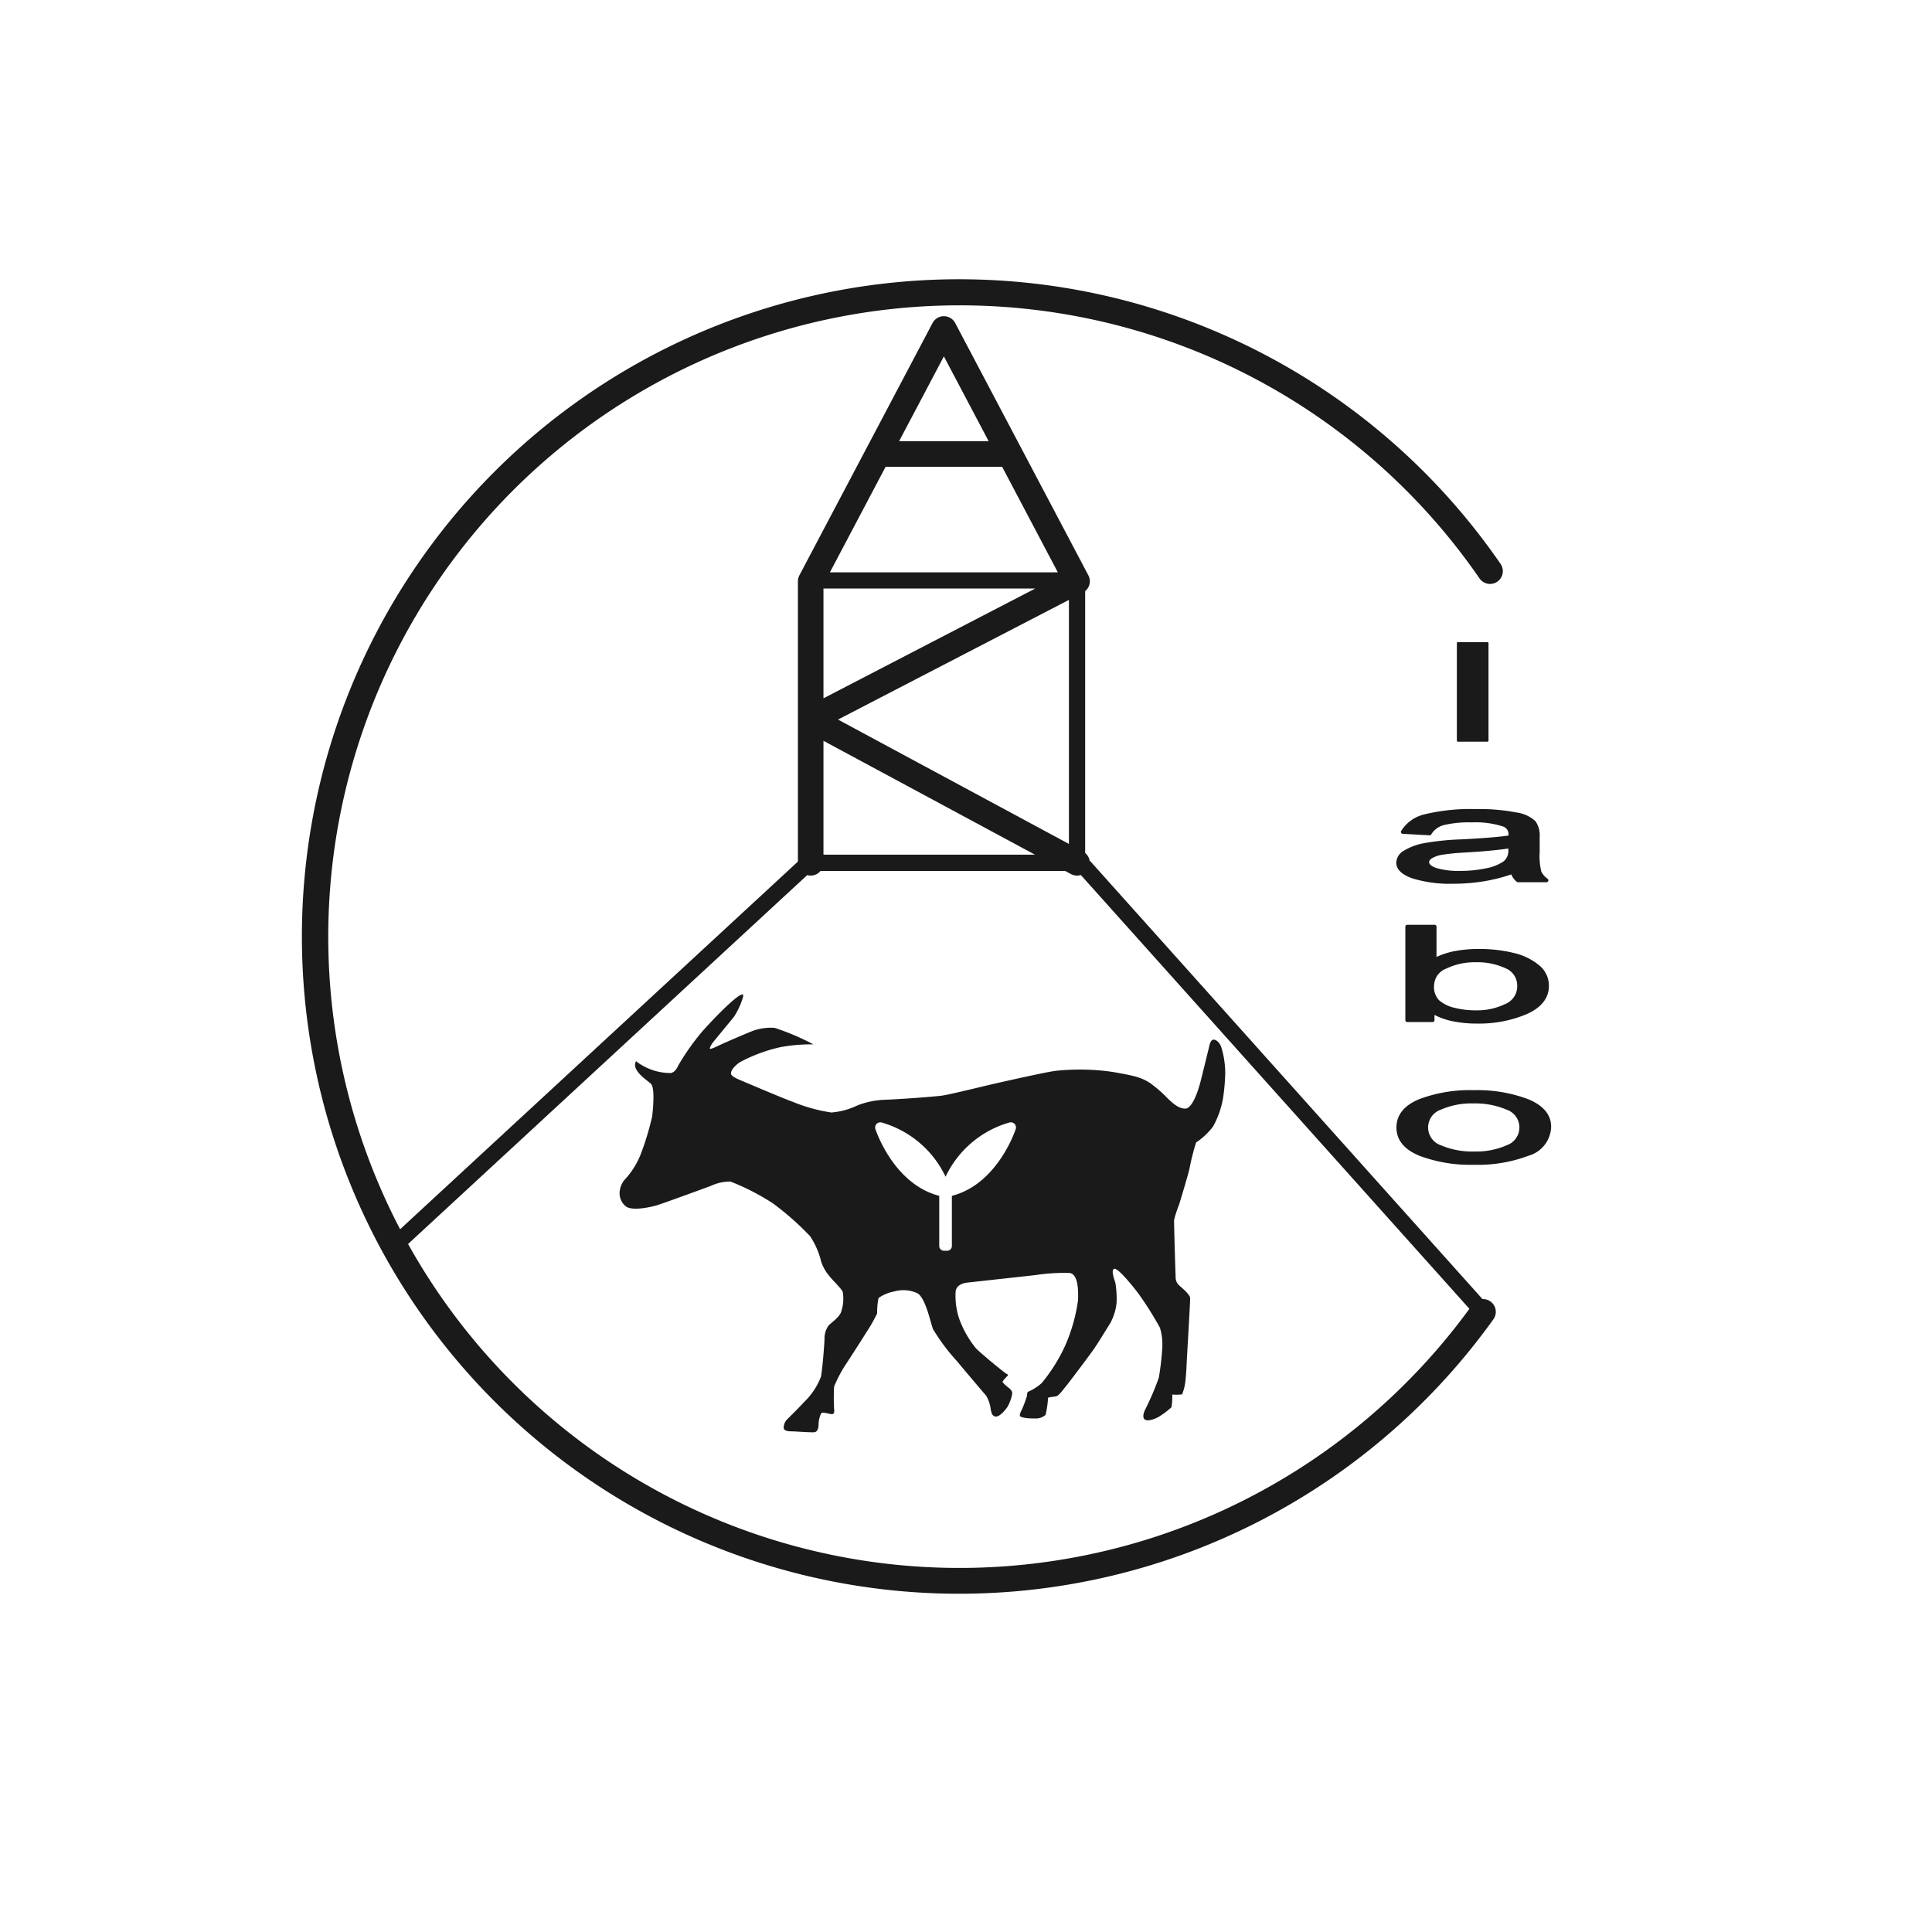
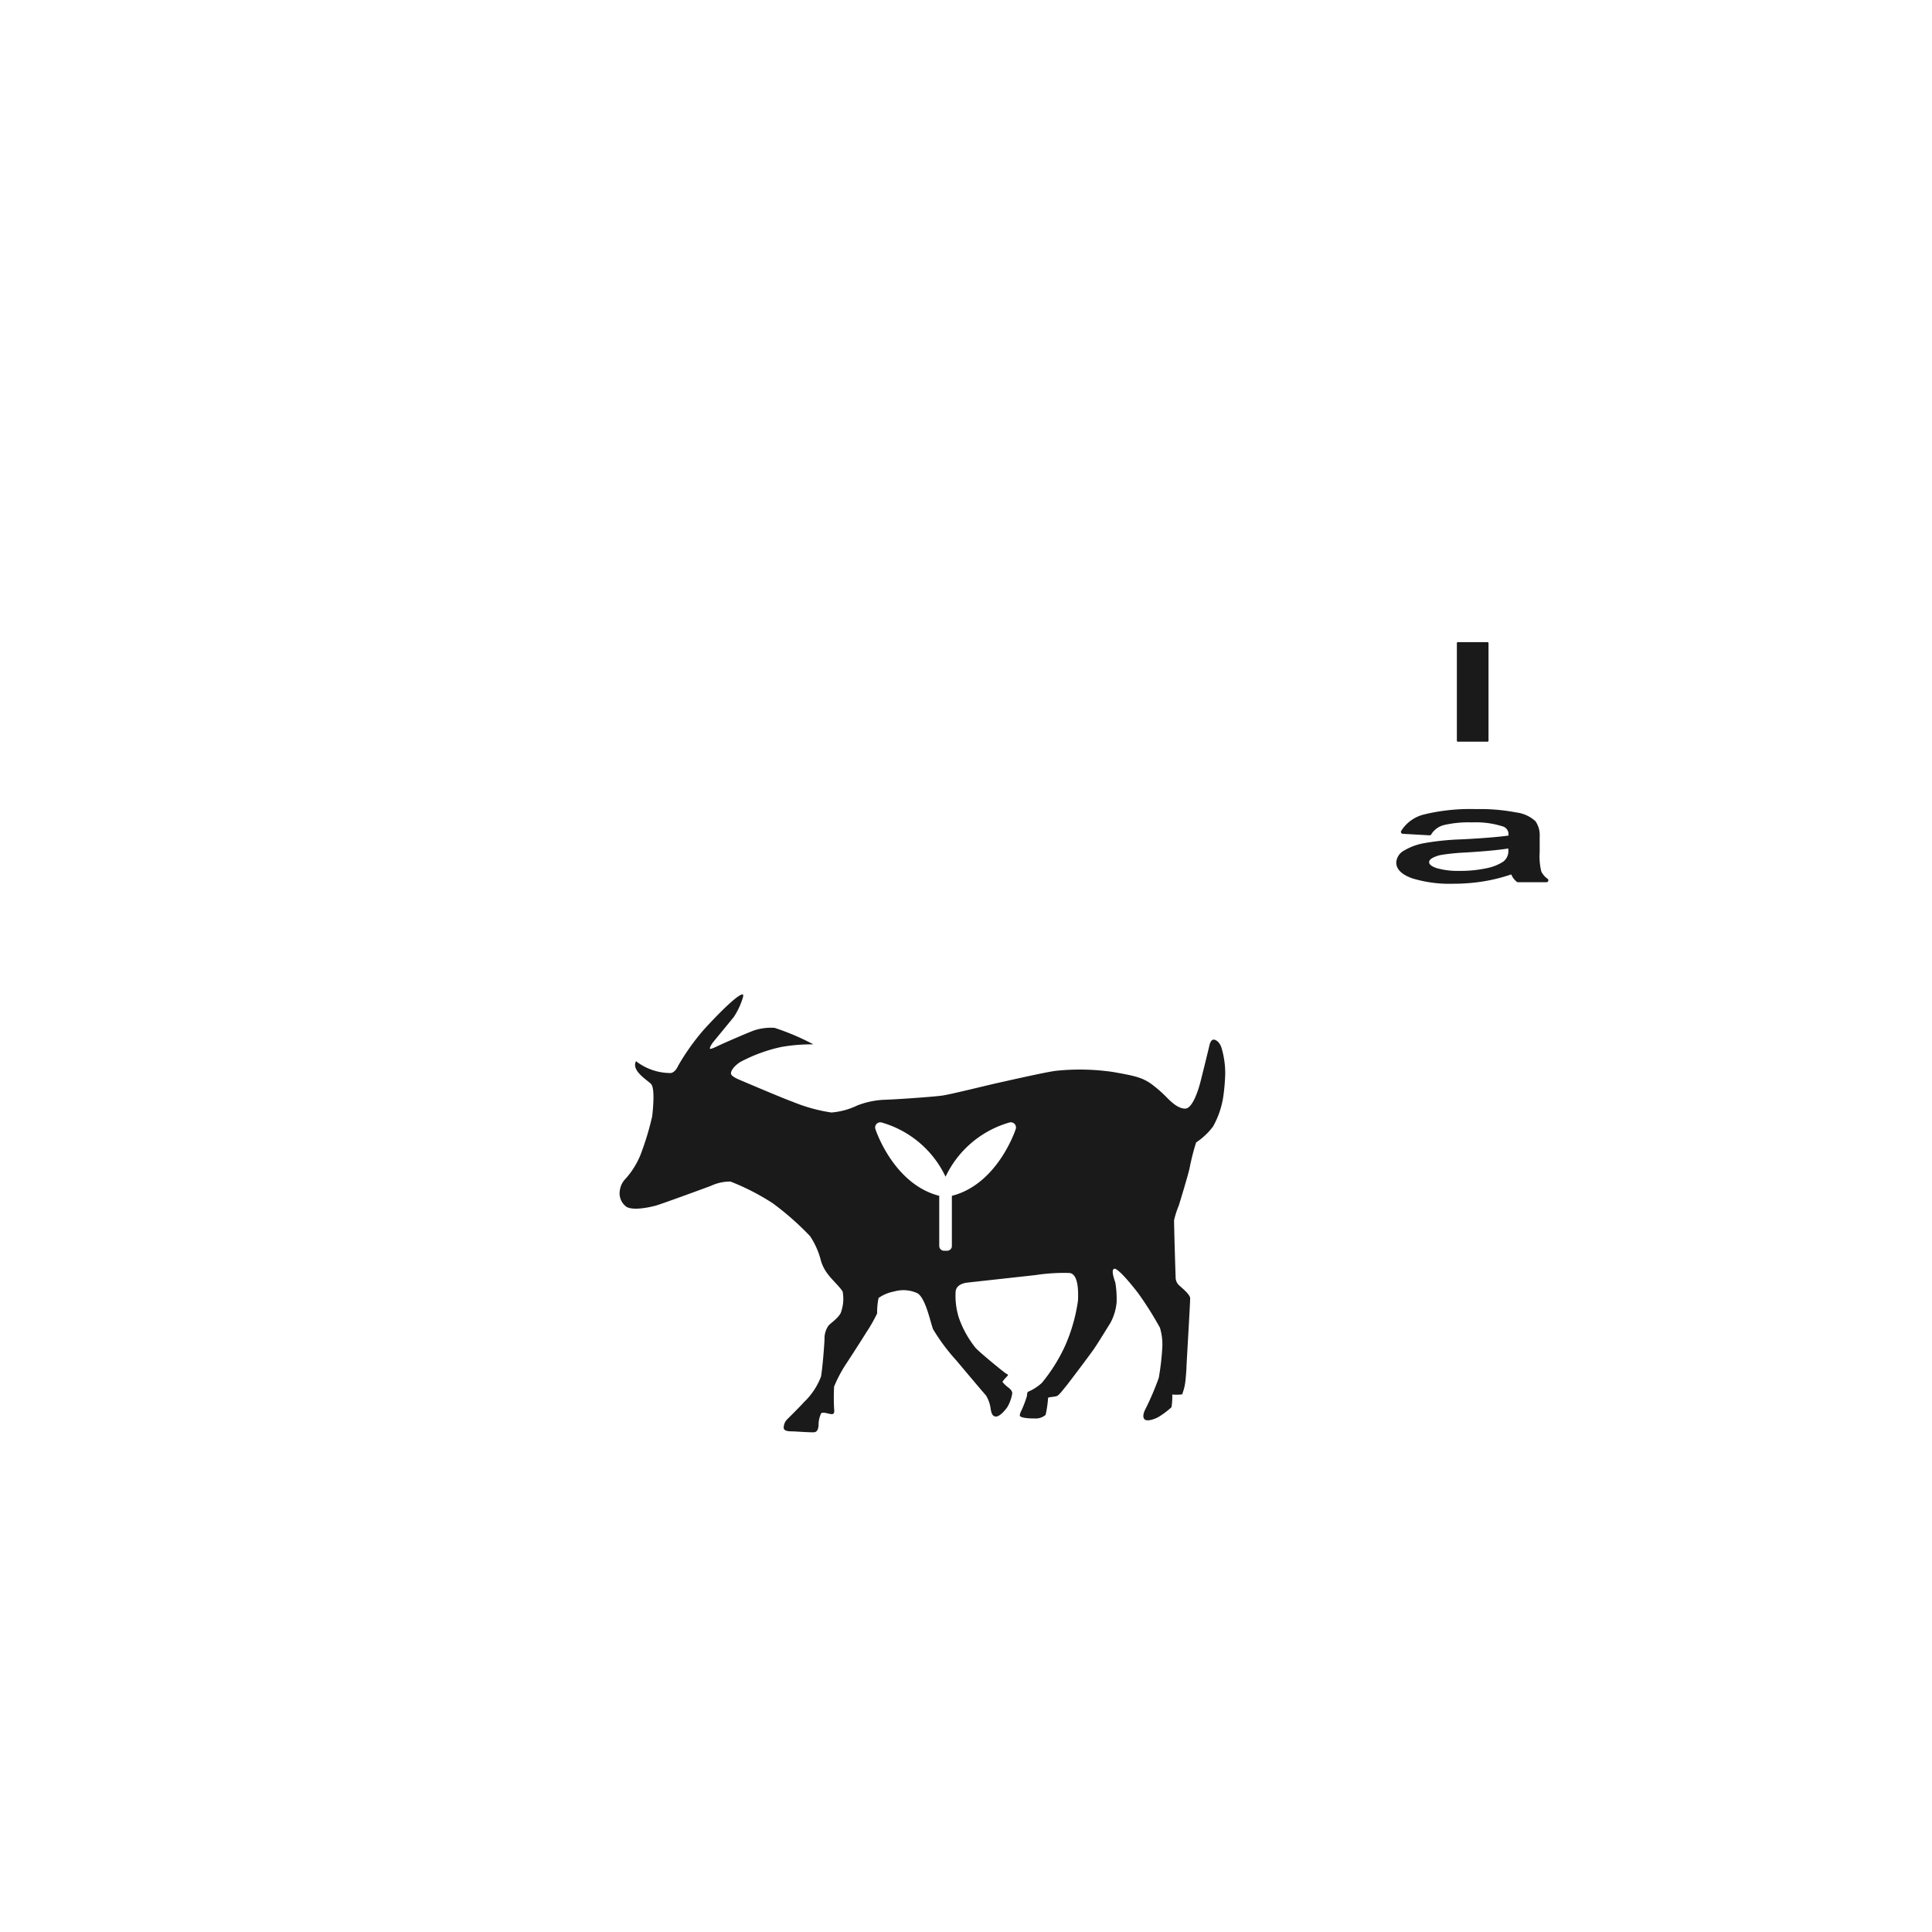
<svg xmlns="http://www.w3.org/2000/svg" width="193.185" height="193.185" viewBox="0 0 193.185 193.185">
  <defs>
    <filter id="パス_135056" x="0" y="0" width="193.185" height="193.185" filterUnits="userSpaceOnUse">
      <feOffset dy="3" input="SourceAlpha" />
      <feGaussianBlur stdDeviation="3" result="blur" />
      <feFlood flood-opacity="0.161" />
      <feComposite operator="in" in2="blur" />
      <feComposite in="SourceGraphic" />
    </filter>
  </defs>
  <g id="グループ_60283" data-name="グループ 60283" transform="translate(-438 -1572)">
    <g transform="matrix(1, 0, 0, 1, 438, 1572)" filter="url(#パス_135056)">
      <path id="パス_135056-2" data-name="パス 135056" d="M0,87.592A87.592,87.592,0,1,0,87.592,0,87.593,87.593,0,0,0,0,87.592" transform="translate(9 6)" fill="#fff" />
    </g>
    <path id="パス_135057" data-name="パス 135057" d="M62.569,34.71a3.731,3.731,0,0,0-2.435,1.684.185.185,0,0,0,0,.182.193.193,0,0,0,.153.1l2.68.151a.168.168,0,0,0,.175-.092,2.092,2.092,0,0,1,1.277-.935,10.913,10.913,0,0,1,2.794-.265,8.832,8.832,0,0,1,3.055.394.8.8,0,0,1,.6.786l-.007.138c-1.04.147-2.623.274-4.71.379a25.853,25.853,0,0,0-3.729.381,5.936,5.936,0,0,0-1.986.734,1.447,1.447,0,0,0-.791,1.2c0,.679.547,1.213,1.625,1.59a12.732,12.732,0,0,0,4.075.532,18.777,18.777,0,0,0,3.1-.25,17.193,17.193,0,0,0,2.7-.683,1.823,1.823,0,0,0,.552.738.2.2,0,0,0,.12.042h2.849a.188.188,0,0,0,.18-.129.19.19,0,0,0-.066-.212,1.906,1.906,0,0,1-.633-.734,6.438,6.438,0,0,1-.16-1.951V36.952a2.456,2.456,0,0,0-.42-1.533,3.472,3.472,0,0,0-1.929-.88,19.051,19.051,0,0,0-4.016-.333,19.646,19.646,0,0,0-5.054.5m8.284,3.436v.2a1.294,1.294,0,0,1-.515,1.119,4.651,4.651,0,0,1-1.712.666,12.272,12.272,0,0,1-2.612.256,7.729,7.729,0,0,1-2.343-.28c-.337-.112-.738-.307-.738-.593,0-.05,0-.208.289-.392a3.01,3.01,0,0,1,1-.344,22.1,22.1,0,0,1,2.38-.23c1.826-.109,3.256-.243,4.255-.4" transform="translate(517.97 1618.698)" fill="#1a1a1a" />
-     <path id="パス_135058" data-name="パス 135058" d="M62.988,39.488H60.253a.191.191,0,0,0-.191.191v9.346a.191.191,0,0,0,.191.191h2.531a.191.191,0,0,0,.191-.191V48.5a6.935,6.935,0,0,0,1.7.609,11.816,11.816,0,0,0,2.571.256,12.138,12.138,0,0,0,4.964-.95c1.465-.653,2.207-1.605,2.207-2.829a2.628,2.628,0,0,0-.992-2.063A6.2,6.2,0,0,0,70.884,42.3a14.378,14.378,0,0,0-3.477-.392,12.563,12.563,0,0,0-2.488.228,7.88,7.88,0,0,0-1.741.567V39.679a.191.191,0,0,0-.191-.191m-.053,6.1a1.855,1.855,0,0,1,1.22-1.719,6.529,6.529,0,0,1,2.926-.635,6.758,6.758,0,0,1,3.013.607,1.863,1.863,0,0,1,1.154,1.785,1.9,1.9,0,0,1-1.2,1.785,6.442,6.442,0,0,1-2.908.633,8.551,8.551,0,0,1-2.212-.267,3.462,3.462,0,0,1-1.5-.751,1.894,1.894,0,0,1-.495-1.437" transform="translate(518.462 1624.983)" fill="#1a1a1a" />
-     <path id="パス_135059" data-name="パス 135059" d="M72.842,47.947a14.45,14.45,0,0,0-5.453-.907,14.41,14.41,0,0,0-5.481.907c-1.493.626-2.253,1.577-2.253,2.823s.766,2.192,2.271,2.818a14.371,14.371,0,0,0,5.464.911,14.335,14.335,0,0,0,5.49-.909A3.1,3.1,0,0,0,75.124,50.7c0-1.2-.769-2.126-2.282-2.753m-8.755,1.045a7.569,7.569,0,0,1,3.228-.626,8.035,8.035,0,0,1,3.359.624,1.879,1.879,0,0,1,.009,3.556,7.569,7.569,0,0,1-3.219.628A8.021,8.021,0,0,1,64.1,52.55a1.882,1.882,0,0,1-.018-3.558" transform="translate(517.978 1633.969)" fill="#1a1a1a" />
-     <path id="パス_135060" data-name="パス 135060" d="M127.7,111.975,88.486,68.192a.222.222,0,0,0-.07-.048,1.268,1.268,0,0,0-.447-.777V41.178a1.268,1.268,0,0,0,.318-1.579L74.971,14.371a1.28,1.28,0,0,0-2.262,0L59.394,39.6a1.266,1.266,0,0,0-.149.6V68.225L19.468,104.989A63.134,63.134,0,0,1,127.4,39.91a1.282,1.282,0,0,0,1.778.328,1.3,1.3,0,0,0,.532-.823,1.27,1.27,0,0,0-.206-.957,65.719,65.719,0,1,0-.716,75.535,1.276,1.276,0,0,0-.293-1.783,1.255,1.255,0,0,0-.795-.236M69.365,26.187l4.476-8.479,4.476,8.479Zm57.025,86.756a63.122,63.122,0,0,1-106.125-6.48L60.178,69.576a1.275,1.275,0,0,0,1.331-.416H85.968l.582.313a1.274,1.274,0,0,0,.985.094ZM62.445,39.3l5.569-10.553H79.666L85.234,39.3ZM82.952,67.535H61.8V56.148ZM61.8,51.9V40.92h21.18Zm1.456,2.124L86.344,42.059v24.4Z" transform="translate(458.54 1589.927)" fill="#1a1a1a" />
    <rect id="長方形_18310" data-name="長方形 18310" width="3.164" height="9.95" rx="0.087" transform="translate(583.675 1636.211)" fill="#1a1a1a" />
    <path id="パス_135061" data-name="パス 135061" d="M84.381,48.065c-.184-.639-.593-.882-.817-.874s-.359.35-.4.545-.738,3.039-.913,3.71-.758,2.634-1.515,2.643-1.467-.766-1.708-.972a12.627,12.627,0,0,0-1.809-1.583c-.893-.582-1.6-.738-3.769-1.117a22.975,22.975,0,0,0-5.645-.107c-.9.1-4.914,1.012-5.915,1.235s-4.616,1.126-5.47,1.244-4.441.377-5.742.416a8.351,8.351,0,0,0-2.739.574,7.333,7.333,0,0,1-2.584.7A16.419,16.419,0,0,1,41.47,53.4c-.777-.263-5.041-2.078-5.4-2.234s-.709-.361-.749-.545.1-.622.874-1.165a15.781,15.781,0,0,1,4.13-1.526,17.115,17.115,0,0,1,3.234-.263,24.657,24.657,0,0,0-3.876-1.651,5.35,5.35,0,0,0-2.021.243c-.427.136-2.836,1.185-3.283,1.391s-1.069.523-1.156.455.175-.495.3-.65,1.682-2.041,2.089-2.547a7.471,7.471,0,0,0,.893-1.923c.079-.263-.009-.32-.009-.32-.622-.028-3.5,3.07-4.051,3.71a23.267,23.267,0,0,0-2.409,3.42c-.331.758-.777.738-.777.738a5.651,5.651,0,0,1-3.44-1.185c-.5.939,1.121,1.885,1.5,2.273s.234,2.216.118,3.239a28.266,28.266,0,0,1-1.193,3.911A8.215,8.215,0,0,1,24.777,61.1a2.051,2.051,0,0,0-.569,1.141,1.665,1.665,0,0,0,.659,1.671c.727.414,2.435.013,2.954-.129s5.039-1.8,5.492-1.971a4.492,4.492,0,0,1,1.955-.427,23.319,23.319,0,0,1,4.237,2.177,28.575,28.575,0,0,1,3.716,3.278,7.843,7.843,0,0,1,1.1,2.5,4.132,4.132,0,0,0,.8,1.452c.206.3,1.139,1.191,1.36,1.592a3.985,3.985,0,0,1-.155,2.034c-.142.493-.933,1.049-1.231,1.334a2.211,2.211,0,0,0-.427,1.386c-.013.466-.182,2.772-.35,3.745a6.925,6.925,0,0,1-1.71,2.564c-.324.377-1.566,1.605-1.71,1.75a1.217,1.217,0,0,0-.311.828c.026.324.558.337.843.337s1.761.116,2.19.09.453-.6.453-.777a2.676,2.676,0,0,1,.258-1.112c.169-.182.738.064,1.062.077s.245-.4.234-.543a20.724,20.724,0,0,1,0-2.216A13.9,13.9,0,0,1,46.706,79.8c.234-.337,1.892-2.915,2.113-3.291a15.412,15.412,0,0,0,1.112-1.942,6.876,6.876,0,0,1,.142-1.542,3.942,3.942,0,0,1,1.555-.648,3.319,3.319,0,0,1,2.345.182c.8.493,1.27,2.825,1.542,3.576a19.708,19.708,0,0,0,2.356,3.16c.39.466,2.6,3.1,2.941,3.471a3.441,3.441,0,0,1,.48,1.426c.066.258.116.661.493.688s.893-.558,1.165-.946a3.962,3.962,0,0,0,.48-1.31c.066-.3-.258-.556-.4-.659a3.3,3.3,0,0,1-.558-.532c-.037-.09.453-.569.519-.648s-.053-.155-.155-.193S60.5,78.747,59.8,78.046a10.1,10.1,0,0,1-1.684-3,7.3,7.3,0,0,1-.337-2.68c.077-.661.8-.83,1.1-.869s6.217-.685,6.9-.764a18.65,18.65,0,0,1,3.418-.206c.727.129.88,1.334.817,2.757a17.057,17.057,0,0,1-1.307,4.561A16.865,16.865,0,0,1,66.4,81.517a4.861,4.861,0,0,1-1.412.9,1.158,1.158,0,0,0-.079.414,11.262,11.262,0,0,1-.5,1.334c-.118.247-.261.519-.195.661s.674.258,1.463.245a1.488,1.488,0,0,0,1.1-.361,11.091,11.091,0,0,0,.247-1.7c.037-.079.646-.092.88-.182s.672-.7.893-.959,2.4-3.147,2.836-3.782,1.283-2.034,1.62-2.564a5.371,5.371,0,0,0,.622-2.047,10.161,10.161,0,0,0-.116-1.929c-.053-.247-.493-1.31-.131-1.439s1.826,1.684,2.4,2.435A33.966,33.966,0,0,1,78.208,76a5.779,5.779,0,0,1,.234,2.008,26.224,26.224,0,0,1-.35,3,27.475,27.475,0,0,1-1.307,3.07c-.142.258-.39.841-.105,1.088s1.051-.066,1.323-.208a8.123,8.123,0,0,0,1.36-1.01,6.679,6.679,0,0,0,.077-1.27,5.014,5.014,0,0,0,.985-.013,5.154,5.154,0,0,0,.324-1.283c.037-.272.116-1.281.116-1.515s.377-6.449.364-6.826-.869-1.062-1.141-1.314a1.111,1.111,0,0,1-.311-.837c-.02-.291-.169-5.363-.155-5.648a9.5,9.5,0,0,1,.466-1.45c.1-.3,1.02-3.337,1.088-3.773a23.291,23.291,0,0,1,.65-2.547,6.809,6.809,0,0,0,1.691-1.592,8.822,8.822,0,0,0,1.02-2.954,20.447,20.447,0,0,0,.2-2.352,9.009,9.009,0,0,0-.359-2.516M63.788,56.137c-.015.048-1.791,5.5-6.385,6.675v5.015a.475.475,0,0,1-.475.475h-.311a.477.477,0,0,1-.477-.475V62.811c-4.594-1.178-6.368-6.626-6.385-6.681a.514.514,0,0,1,.65-.644A10.148,10.148,0,0,1,56.772,60.9a10.154,10.154,0,0,1,6.372-5.418.515.515,0,0,1,.644.653" transform="translate(475.777 1628.763)" fill="#1a1a1a" />
-     <rect id="長方形_18311" data-name="長方形 18311" width="175" height="175" transform="translate(447.092 1578.092)" fill="none" />
  </g>
</svg>